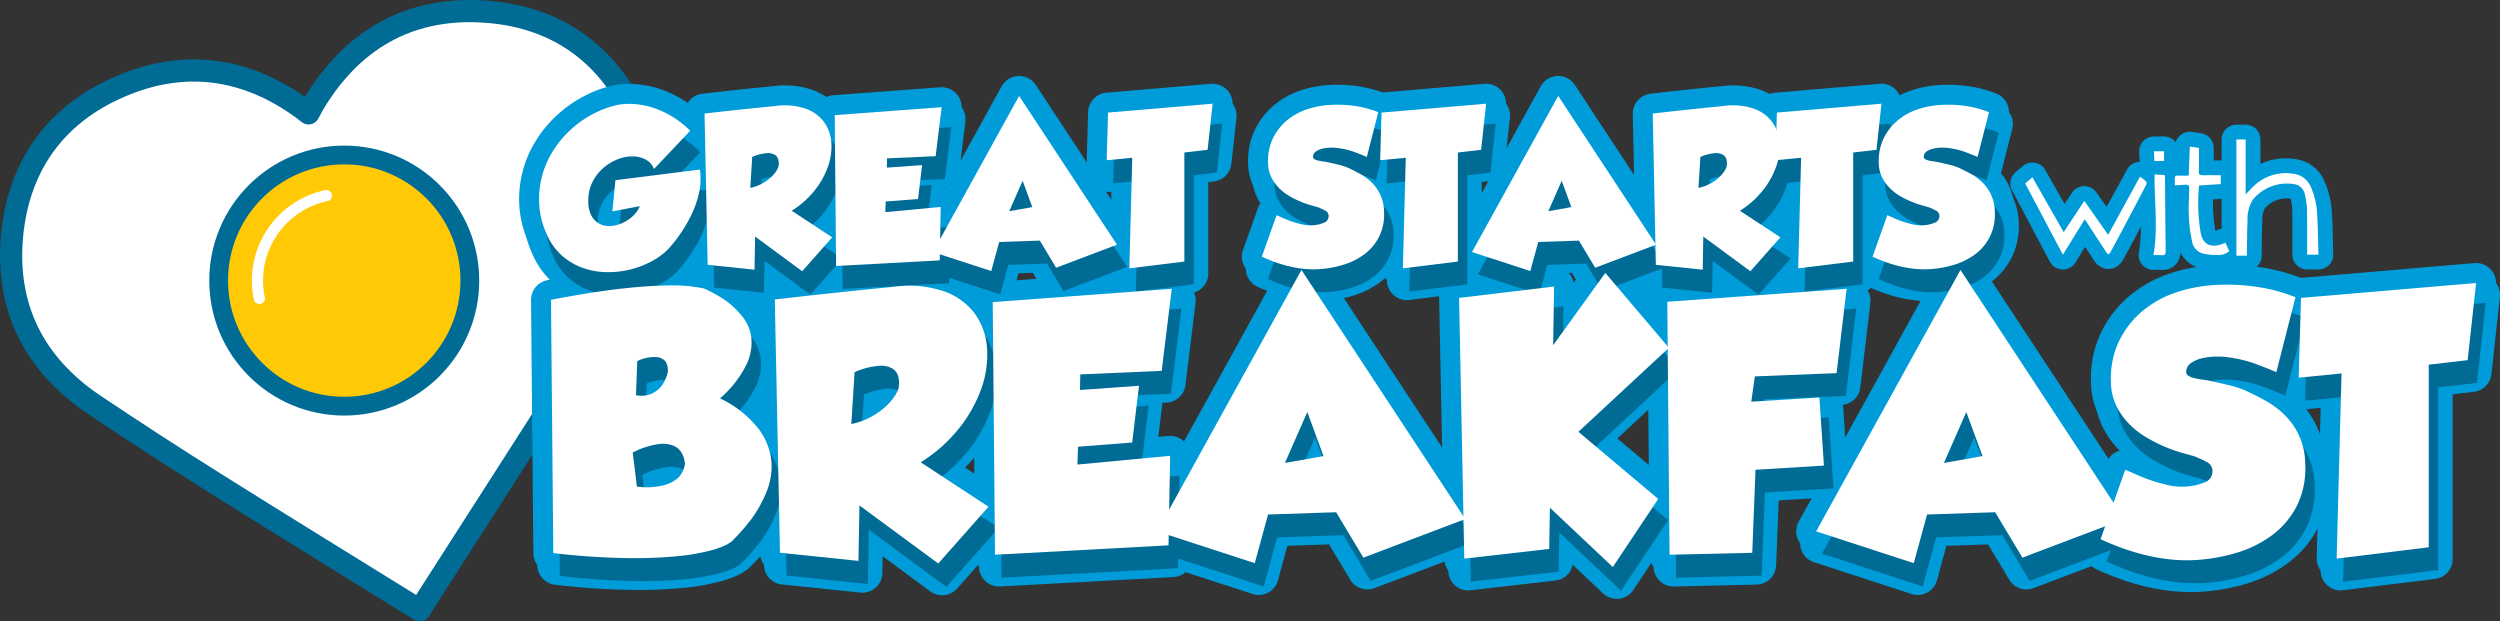
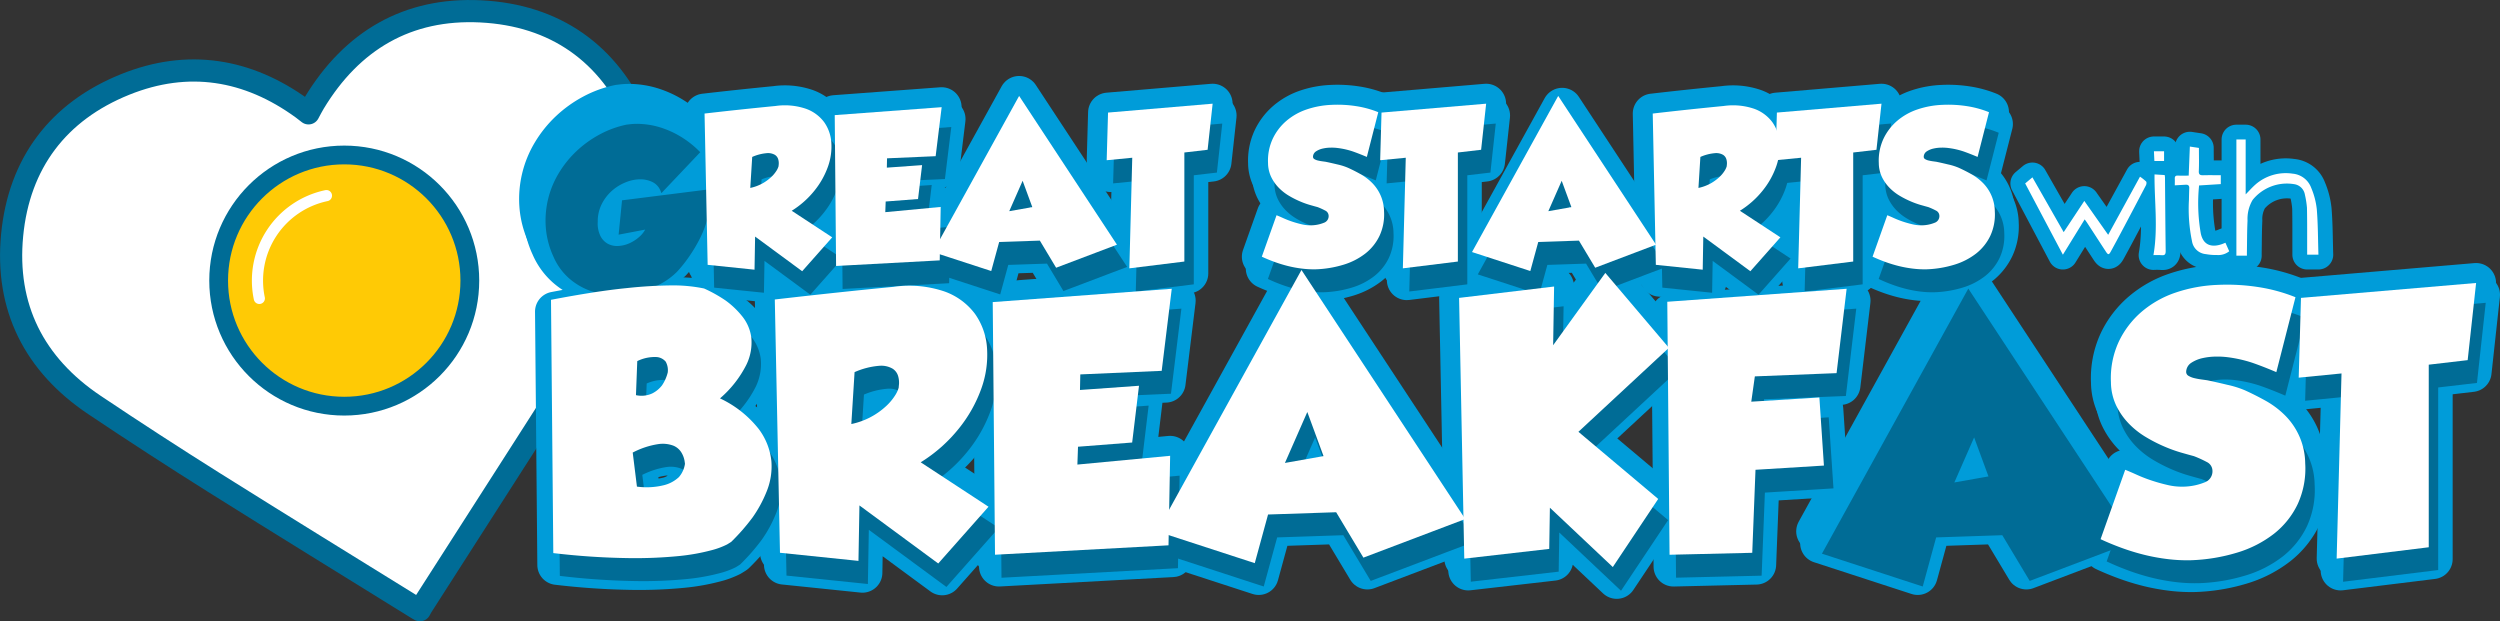
<svg xmlns="http://www.w3.org/2000/svg" width="402.357" height="99.989" viewBox="0 0 402.357 99.989">
  <rect x="0" y="0" width="402.357" height="99.989" fill="#333333" stroke="none" />
  <g id="Group_364" data-name="Group 364" transform="translate(-26.1 -57.548)">
    <g id="Group_349" data-name="Group 349" transform="translate(27.892 59.334)">
      <path id="Path_2152" data-name="Path 2152" d="M93.487,155.654C82.5,148.842,71.478,142.076,60.528,135.2q-9.7-6.093-19.225-12.473c-9.723-6.52-14.367-15.744-13.249-27.345,1.116-11.559,7.39-19.893,18.2-24.246,10.075-4.057,19.708-2.517,28.5,3.883.291.211.57.439,1,.774.32-.585.59-1.128.9-1.645C82.734,64.07,91.7,58.793,103.465,59.378c11.972.6,20.656,6.719,25.426,17.706,4.048,9.324,3.165,18.517-2.3,27.122-10.784,16.981-21.672,33.9-32.515,50.839-.264.415-.153.284-.4.709C93.728,155.532,93.461,155.7,93.487,155.654Z" transform="translate(-27.892 -59.334)" fill="#fff" stroke="#006c96" stroke-linecap="round" stroke-linejoin="round" stroke-width="3.568" />
      <circle id="Ellipse_139" data-name="Ellipse 139" cx="20.213" cy="20.213" r="20.213" transform="translate(33.399 23.157)" stroke-width="3.021" stroke="#006c96" stroke-linecap="round" stroke-linejoin="round" fill="#ffca05" />
      <path id="Path_2153" data-name="Path 2153" d="M57.9,98.13A13.971,13.971,0,0,1,68.7,81.589" transform="translate(-17.956 -51.89)" fill="none" stroke="#fff" stroke-linecap="round" stroke-linejoin="round" stroke-width="1.798" />
    </g>
    <g id="Group_363" data-name="Group 363" transform="translate(112.865 72.986)">
      <g id="Group_355" data-name="Group 355">
        <g id="Group_352" data-name="Group 352" transform="translate(0.636 1.908)">
          <g id="Group_350" data-name="Group 350" transform="translate(1.918 28.012)">
            <path id="Path_2154" data-name="Path 2154" d="M93.48,96.165q7.36-1.409,12.136-1.879a74.638,74.638,0,0,1,7.543-.443,24.953,24.953,0,0,1,4.958.5,22.266,22.266,0,0,1,3.5,1.958,13.627,13.627,0,0,1,2.584,2.453,6.877,6.877,0,0,1,1.513,3.446,8.131,8.131,0,0,1-.782,4.41,17.649,17.649,0,0,1-4.254,5.429,17.227,17.227,0,0,1,6.237,4.932,10.35,10.35,0,0,1,2.035,5.194,10.714,10.714,0,0,1-.782,4.906,20.082,20.082,0,0,1-2.245,4.124A32.886,32.886,0,0,1,122.5,135.1c-.035.035-.27.181-.7.443a12.467,12.467,0,0,1-2.558.939,32.44,32.44,0,0,1-5.088.913,71.7,71.7,0,0,1-8.247.34,116.036,116.036,0,0,1-12.057-.81ZM114.959,122a3.773,3.773,0,0,0-.47-1.226,2.727,2.727,0,0,0-1.278-1.122,4.839,4.839,0,0,0-2.479-.26,13.04,13.04,0,0,0-4.1,1.357l.678,5.481a11.559,11.559,0,0,0,4.463-.262,5.414,5.414,0,0,0,2.3-1.278,4.2,4.2,0,0,0,.966-2.115C115.037,122.543,115.011,122.351,114.959,122Zm-3.027-15.892a2.134,2.134,0,0,0-1.436-.731,6.4,6.4,0,0,0-3.132.653l-.208,5.481a4.117,4.117,0,0,0,2.636-.288,4.536,4.536,0,0,0,1.567-1.3,6.562,6.562,0,0,0,.913-2.062A2.84,2.84,0,0,0,111.932,106.11Z" transform="translate(-93.48 -91.364)" fill="#009cd9" stroke="#009cd9" stroke-linecap="round" stroke-linejoin="round" stroke-width="6.421" />
            <path id="Path_2155" data-name="Path 2155" d="M154.864,129.445l-8.09,9.135-12.684-9.343-.156,8.925L121.3,136.857l-.835-40.765q9.917-1.147,19.1-2.035a17.681,17.681,0,0,1,8.168.73,10.527,10.527,0,0,1,4.959,3.628,10.685,10.685,0,0,1,1.931,5.533,16.007,16.007,0,0,1-.913,6.472,22.011,22.011,0,0,1-3.628,6.446,24.029,24.029,0,0,1-6.132,5.429Zm-21.556-21.661-.523,8.353a11.768,11.768,0,0,0,3.263-1.2,11.9,11.9,0,0,0,2.323-1.671,8.535,8.535,0,0,0,1.435-1.7,4.656,4.656,0,0,0,.6-1.278c0-.033.017-.226.052-.574a3.75,3.75,0,0,0-.131-1.253,2.115,2.115,0,0,0-.886-1.226,3.681,3.681,0,0,0-2.167-.47A12.241,12.241,0,0,0,133.308,107.784Z" transform="translate(-84.453 -91.343)" fill="#009cd9" stroke="#009cd9" stroke-linecap="round" stroke-linejoin="round" stroke-width="6.421" />
            <path id="Path_2156" data-name="Path 2156" d="M146.752,96.393l28.812-2.139-1.619,13.2-13.1.574-.052,2.506,9.5-.679-1.1,9.135-8.717.678-.1,2.872,14.928-1.409-.26,14.406-27.925,1.513Z" transform="translate(-75.661 -91.226)" fill="#009cd9" stroke="#009cd9" stroke-linecap="round" stroke-linejoin="round" stroke-width="6.421" />
            <path id="Path_2157" data-name="Path 2157" d="M189.809,91.985l26.359,40.087-16.39,6.211-4.384-7.308-10.961.366-2.14,7.829-15.71-5.115Zm-2.662,31.056,6.211-1.1-2.609-7.1Z" transform="translate(-69.029 -91.985)" fill="#009cd9" stroke="#009cd9" stroke-linecap="round" stroke-linejoin="round" stroke-width="6.421" />
            <path id="Path_2158" data-name="Path 2158" d="M236.765,104.394,222.2,117.912l12.839,10.805-7.306,10.96-10.126-9.551-.1,6.628-13.676,1.567L203,96.356l15.293-1.827-.156,9.447,8.4-11.639Z" transform="translate(-56.849 -91.867)" fill="#009cd9" stroke="#009cd9" stroke-linecap="round" stroke-linejoin="round" stroke-width="6.421" />
            <path id="Path_2159" data-name="Path 2159" d="M228.105,96.341l28.864-2.087-1.617,13.57-13.153.522-.575,4.072,10.961-.678.731,10.96-11.014.679-.522,13.361-13.31.314Z" transform="translate(-48.45 -91.226)" fill="#009cd9" stroke="#009cd9" stroke-linecap="round" stroke-linejoin="round" stroke-width="6.421" />
            <path id="Path_2160" data-name="Path 2160" d="M269.284,91.985l26.359,40.087-16.389,6.211-4.385-7.308-10.96.366-2.14,7.829-15.711-5.115Zm-2.661,31.056,6.211-1.1-2.61-7.1Z" transform="translate(-42.445 -91.985)" fill="#009cd9" stroke="#009cd9" stroke-linecap="round" stroke-linejoin="round" stroke-width="6.421" />
            <path id="Path_2161" data-name="Path 2161" d="M303.586,110.757q1.617.731,3.315,1.669a14.243,14.243,0,0,1,3.079,2.3,11.071,11.071,0,0,1,3.315,7.776,13.687,13.687,0,0,1-1.2,6.551,13.385,13.385,0,0,1-3.837,4.8,18.124,18.124,0,0,1-5.925,3.028,28.719,28.719,0,0,1-7.412,1.226,25.381,25.381,0,0,1-3.757-.183,31.054,31.054,0,0,1-3.811-.7A35.354,35.354,0,0,1,283.7,136.1q-1.775-.653-3.342-1.384l3.967-11.168q.783.312,1.879.809a24.068,24.068,0,0,0,2.349.913q1.253.418,2.61.731a9.981,9.981,0,0,0,2.661.262,9.58,9.58,0,0,0,3.263-.679,1.89,1.89,0,0,0,1.278-1.931,1.59,1.59,0,0,0-.913-1.357,18.341,18.341,0,0,0-2.062-.939q-.785-.208-2.063-.574a23,23,0,0,1-2.74-.993,24.637,24.637,0,0,1-2.949-1.513,13.364,13.364,0,0,1-2.713-2.139,11.1,11.1,0,0,1-2.036-2.9,8.936,8.936,0,0,1-.861-3.785,13.949,13.949,0,0,1,1.252-6.5,14.574,14.574,0,0,1,3.706-4.855,16.625,16.625,0,0,1,5.481-3.08,23.821,23.821,0,0,1,6.682-1.226,32.7,32.7,0,0,1,6.524.34,26.788,26.788,0,0,1,6.055,1.643l-3.08,12.057q-2.088-.887-3.81-1.487a20.9,20.9,0,0,0-4.019-.914,12.626,12.626,0,0,0-1.827-.1,10.1,10.1,0,0,0-2.166.235,5.417,5.417,0,0,0-1.852.757,1.786,1.786,0,0,0-.835,1.461.729.729,0,0,0,.391.654,3.317,3.317,0,0,0,.94.364q.548.13,1.122.21c.383.052.7.1.939.131q1.513.312,3.236.73A15.552,15.552,0,0,1,303.586,110.757Z" transform="translate(-30.972 -91.393)" fill="#009cd9" stroke="#009cd9" stroke-linecap="round" stroke-linejoin="round" stroke-width="6.421" />
            <path id="Path_2162" data-name="Path 2162" d="M331.45,105.972l-6.264.731V136.09l-14.823,1.827.783-29.8-6.889.679.364-12.84,28.186-2.4Z" transform="translate(-22.978 -91.462)" fill="#009cd9" stroke="#009cd9" stroke-linecap="round" stroke-linejoin="round" stroke-width="6.421" />
          </g>
          <g id="Group_351" data-name="Group 351">
            <path id="Path_2163" data-name="Path 2163" d="M110.534,82.426a2.9,2.9,0,0,0-1.387-1.543,4.638,4.638,0,0,0-2.135-.484,6.45,6.45,0,0,0-2.4.5,7.826,7.826,0,0,0-2.277,1.4,7.382,7.382,0,0,0-1.7,2.213,6.4,6.4,0,0,0-.67,2.961,4.792,4.792,0,0,0,.483,2.447,3.15,3.15,0,0,0,1.309,1.325,3.441,3.441,0,0,0,1.762.359,5.211,5.211,0,0,0,1.9-.467,6.4,6.4,0,0,0,1.7-1.122,4.506,4.506,0,0,0,1.138-1.607l-4.426.842.5-5.019,13.592-1.715a10.4,10.4,0,0,1-.171,3.881,16.1,16.1,0,0,1-1.248,3.508,23.507,23.507,0,0,1-1.668,2.852,21.724,21.724,0,0,1-1.449,1.918q-.577.655-.639.717a11.142,11.142,0,0,1-2.728,1.964,14.671,14.671,0,0,1-3.444,1.278,14.9,14.9,0,0,1-3.8.39,11.809,11.809,0,0,1-3.742-.686,10.357,10.357,0,0,1-3.29-1.948,9.619,9.619,0,0,1-2.447-3.4,13.481,13.481,0,0,1-1.216-4.661,14.5,14.5,0,0,1,2.074-8.589,16.482,16.482,0,0,1,2.805-3.476,17.185,17.185,0,0,1,3.664-2.634,15.7,15.7,0,0,1,4.27-1.559c.041,0,.266-.025.67-.079a10.637,10.637,0,0,1,1.762-.015,12.524,12.524,0,0,1,2.588.452,14.494,14.494,0,0,1,3.117,1.309,15.273,15.273,0,0,1,3.336,2.541Z" transform="translate(-92.043 -70.673)" fill="#009cd9" stroke="#009cd9" stroke-linecap="round" stroke-linejoin="round" stroke-width="6.421" />
            <path id="Path_2164" data-name="Path 2164" d="M132.541,93.369l-4.832,5.455-7.576-5.581-.093,5.331-7.545-.779L112,73.447q5.921-.685,11.41-1.216a10.563,10.563,0,0,1,4.879.438,6.279,6.279,0,0,1,2.961,2.166,6.384,6.384,0,0,1,1.154,3.3A9.577,9.577,0,0,1,131.855,82a13.135,13.135,0,0,1-2.167,3.85,14.362,14.362,0,0,1-3.663,3.243ZM119.665,80.43l-.311,4.988A7,7,0,0,0,121.3,84.7a7.188,7.188,0,0,0,1.388-1,5.07,5.07,0,0,0,.857-1.013,2.8,2.8,0,0,0,.359-.763c0-.02.009-.135.031-.343a2.27,2.27,0,0,0-.077-.749,1.262,1.262,0,0,0-.531-.733,2.191,2.191,0,0,0-1.293-.28A7.332,7.332,0,0,0,119.665,80.43Z" transform="translate(-85.369 -70.611)" fill="#009cd9" stroke="#009cd9" stroke-linecap="round" stroke-linejoin="round" stroke-width="6.421" />
            <path id="Path_2165" data-name="Path 2165" d="M127.7,73.626,144.9,72.349l-.966,7.887-7.825.343-.031,1.5,5.673-.4-.654,5.455-5.207.406-.061,1.713,8.916-.841-.156,8.6-16.678.9Z" transform="translate(-80.117 -70.541)" fill="#009cd9" stroke="#009cd9" stroke-linecap="round" stroke-linejoin="round" stroke-width="6.421" />
            <path id="Path_2166" data-name="Path 2166" d="M153.413,70.994l15.743,23.942-9.788,3.71-2.62-4.364L150.2,94.5l-1.277,4.677-9.384-3.056Zm-1.591,18.549,3.71-.655-1.559-4.24Z" transform="translate(-76.156 -70.994)" fill="#009cd9" stroke="#009cd9" stroke-linecap="round" stroke-linejoin="round" stroke-width="6.421" />
            <path id="Path_2167" data-name="Path 2167" d="M176.737,79.348,173,79.784V97.337l-8.854,1.09.468-17.8-4.116.406.218-7.669,16.836-1.435Z" transform="translate(-69.147 -70.682)" fill="#009cd9" stroke="#009cd9" stroke-linecap="round" stroke-linejoin="round" stroke-width="6.421" />
            <path id="Path_2168" data-name="Path 2168" d="M193.08,82.206q.965.436,1.979,1a8.529,8.529,0,0,1,1.84,1.372,6.623,6.623,0,0,1,1.979,4.645,8.159,8.159,0,0,1-.717,3.913A8.015,8.015,0,0,1,195.871,96a10.829,10.829,0,0,1-3.539,1.808,17.186,17.186,0,0,1-4.426.733,14.958,14.958,0,0,1-2.245-.109,18.681,18.681,0,0,1-2.277-.42,21.117,21.117,0,0,1-2.182-.67q-1.061-.39-2-.826l2.369-6.672q.468.188,1.122.483a14.058,14.058,0,0,0,1.4.546q.747.25,1.559.436a5.925,5.925,0,0,0,1.589.156,5.682,5.682,0,0,0,1.948-.406,1.129,1.129,0,0,0,.765-1.153.95.95,0,0,0-.546-.81,10.651,10.651,0,0,0-1.232-.562c-.312-.083-.722-.2-1.232-.343a13.665,13.665,0,0,1-1.636-.593,14.9,14.9,0,0,1-1.762-.9,7.987,7.987,0,0,1-1.621-1.278,6.632,6.632,0,0,1-1.216-1.731,5.331,5.331,0,0,1-.514-2.259,8.331,8.331,0,0,1,.747-3.882,8.7,8.7,0,0,1,2.214-2.9,9.9,9.9,0,0,1,3.273-1.839,14.238,14.238,0,0,1,3.99-.733,19.6,19.6,0,0,1,3.9.2,16,16,0,0,1,3.616.982l-1.839,7.2q-1.247-.528-2.277-.887a12.406,12.406,0,0,0-2.4-.546,7.562,7.562,0,0,0-1.092-.063,6.007,6.007,0,0,0-1.293.14,3.238,3.238,0,0,0-1.108.452,1.073,1.073,0,0,0-.5.873.435.435,0,0,0,.234.39,2,2,0,0,0,.562.219c.219.052.442.093.67.124s.416.057.562.079q.9.186,1.932.436A9.323,9.323,0,0,1,193.08,82.206Z" transform="translate(-62.888 -70.64)" fill="#009cd9" stroke="#009cd9" stroke-linecap="round" stroke-linejoin="round" stroke-width="6.421" />
            <path id="Path_2169" data-name="Path 2169" d="M209.723,79.348l-3.741.436V97.337l-8.854,1.09.467-17.8-4.114.406.217-7.669,16.836-1.435Z" transform="translate(-58.113 -70.682)" fill="#009cd9" stroke="#009cd9" stroke-linecap="round" stroke-linejoin="round" stroke-width="6.421" />
            <path id="Path_2170" data-name="Path 2170" d="M218.427,70.994,234.17,94.936l-9.788,3.71-2.618-4.364-6.547.218-1.278,4.677-9.384-3.056Zm-1.591,18.549,3.71-.655-1.559-4.24Z" transform="translate(-54.41 -70.994)" fill="#009cd9" stroke="#009cd9" stroke-linecap="round" stroke-linejoin="round" stroke-width="6.421" />
            <path id="Path_2171" data-name="Path 2171" d="M246.894,93.369l-4.832,5.455-7.576-5.581-.093,5.331-7.544-.779-.5-24.349q5.923-.685,11.41-1.216a10.561,10.561,0,0,1,4.879.438,6.283,6.283,0,0,1,2.963,2.166,6.394,6.394,0,0,1,1.153,3.3A9.554,9.554,0,0,1,246.208,82a13.13,13.13,0,0,1-2.166,3.85,14.384,14.384,0,0,1-3.663,3.243ZM234.019,80.43l-.312,4.988a7.007,7.007,0,0,0,1.95-.717,7.136,7.136,0,0,0,1.387-1,5.07,5.07,0,0,0,.857-1.013,2.764,2.764,0,0,0,.359-.763c0-.02.011-.135.031-.343a2.234,2.234,0,0,0-.077-.749,1.265,1.265,0,0,0-.53-.733,2.193,2.193,0,0,0-1.293-.28A7.316,7.316,0,0,0,234.019,80.43Z" transform="translate(-47.119 -70.611)" fill="#009cd9" stroke="#009cd9" stroke-linecap="round" stroke-linejoin="round" stroke-width="6.421" />
            <path id="Path_2172" data-name="Path 2172" d="M257.4,79.348l-3.742.436V97.337l-8.853,1.09.467-17.8-4.116.406.219-7.669,16.835-1.435Z" transform="translate(-42.165 -70.682)" fill="#009cd9" stroke="#009cd9" stroke-linecap="round" stroke-linejoin="round" stroke-width="6.421" />
            <path id="Path_2173" data-name="Path 2173" d="M266.74,82.206q.965.436,1.979,1a8.521,8.521,0,0,1,1.839,1.372,6.608,6.608,0,0,1,1.979,4.645,8.16,8.16,0,0,1-.717,3.913A7.987,7.987,0,0,1,269.529,96a10.8,10.8,0,0,1-3.539,1.808,17.167,17.167,0,0,1-4.425.733,14.976,14.976,0,0,1-2.246-.109,18.71,18.71,0,0,1-2.275-.42,21.14,21.14,0,0,1-2.183-.67q-1.059-.39-2-.826l2.37-6.672q.468.188,1.122.483a14.162,14.162,0,0,0,1.4.546q.749.25,1.559.436a5.939,5.939,0,0,0,1.591.156,5.682,5.682,0,0,0,1.948-.406,1.128,1.128,0,0,0,.763-1.153.945.945,0,0,0-.546-.81,10.62,10.62,0,0,0-1.23-.562q-.468-.124-1.232-.343a13.669,13.669,0,0,1-1.636-.593,14.812,14.812,0,0,1-1.763-.9,8.024,8.024,0,0,1-1.621-1.278,6.7,6.7,0,0,1-1.216-1.731,5.351,5.351,0,0,1-.514-2.259,8.347,8.347,0,0,1,.749-3.882,8.7,8.7,0,0,1,2.213-2.9,9.916,9.916,0,0,1,3.273-1.839,14.247,14.247,0,0,1,3.991-.733,19.6,19.6,0,0,1,3.9.2,16.014,16.014,0,0,1,3.616.982l-1.84,7.2q-1.245-.528-2.275-.887a12.42,12.42,0,0,0-2.4-.546,7.55,7.55,0,0,0-1.092-.063,6.025,6.025,0,0,0-1.293.14,3.231,3.231,0,0,0-1.106.452,1.066,1.066,0,0,0-.5.873.433.433,0,0,0,.234.39,1.982,1.982,0,0,0,.562.219,6.745,6.745,0,0,0,.67.124c.228.031.415.057.56.079q.9.186,1.934.436A9.356,9.356,0,0,1,266.74,82.206Z" transform="translate(-38.25 -70.64)" fill="#009cd9" stroke="#009cd9" stroke-linecap="round" stroke-linejoin="round" stroke-width="6.421" />
          </g>
        </g>
        <g id="Group_353" data-name="Group 353" transform="translate(1.918 28.013)">
-           <path id="Path_2174" data-name="Path 2174" d="M93,94.736q7.36-1.409,12.136-1.879a74.2,74.2,0,0,1,7.541-.443,24.867,24.867,0,0,1,4.959.5,22.388,22.388,0,0,1,3.5,1.958,13.667,13.667,0,0,1,2.584,2.453,6.883,6.883,0,0,1,1.513,3.446,8.15,8.15,0,0,1-.783,4.41A17.6,17.6,0,0,1,120.2,110.6a17.254,17.254,0,0,1,6.237,4.934,10.363,10.363,0,0,1,2.035,5.192,10.718,10.718,0,0,1-.783,4.907,20.117,20.117,0,0,1-2.243,4.124,33.24,33.24,0,0,1-3.419,3.915c-.036.035-.271.182-.7.443a12.5,12.5,0,0,1-2.558.939,32.6,32.6,0,0,1-5.088.913,72.061,72.061,0,0,1-8.247.339A115.592,115.592,0,0,1,93.37,135.5Zm21.479,25.837a3.8,3.8,0,0,0-.47-1.226,2.734,2.734,0,0,0-1.278-1.122,4.837,4.837,0,0,0-2.479-.262,13.066,13.066,0,0,0-4.1,1.359l.679,5.479a11.566,11.566,0,0,0,4.463-.26,5.429,5.429,0,0,0,2.3-1.28,4.189,4.189,0,0,0,.966-2.114C114.561,121.114,114.535,120.922,114.483,120.573Zm-3.028-15.894a2.127,2.127,0,0,0-1.435-.73,6.384,6.384,0,0,0-3.132.653l-.21,5.479a4.114,4.114,0,0,0,2.637-.287,4.558,4.558,0,0,0,1.565-1.3,6.5,6.5,0,0,0,.913-2.063A2.836,2.836,0,0,0,111.455,104.68Z" transform="translate(-93.004 -89.935)" fill="#009cd9" stroke="#009cd9" stroke-linecap="round" stroke-linejoin="round" stroke-width="6.421" />
          <path id="Path_2175" data-name="Path 2175" d="M154.388,128.017l-8.091,9.135-12.683-9.343-.156,8.925-12.632-1.305-.834-40.765q9.915-1.147,19.1-2.036a17.681,17.681,0,0,1,8.168.731,10.524,10.524,0,0,1,4.959,3.628,10.692,10.692,0,0,1,1.931,5.531,16.012,16.012,0,0,1-.914,6.474,22.054,22.054,0,0,1-3.627,6.446,24.083,24.083,0,0,1-6.133,5.429Zm-21.557-21.661-.522,8.353a11.729,11.729,0,0,0,5.585-2.872,8.583,8.583,0,0,0,1.436-1.7,4.645,4.645,0,0,0,.6-1.278c0-.035.017-.226.053-.575a3.781,3.781,0,0,0-.131-1.252,2.117,2.117,0,0,0-.887-1.226,3.674,3.674,0,0,0-2.166-.47A12.213,12.213,0,0,0,132.831,106.355Z" transform="translate(-83.977 -89.914)" fill="#009cd9" stroke="#009cd9" stroke-linecap="round" stroke-linejoin="round" stroke-width="6.421" />
          <path id="Path_2176" data-name="Path 2176" d="M146.275,94.965l28.813-2.141-1.619,13.206-13.1.574-.052,2.506,9.5-.679-1.1,9.135-8.717.678-.1,2.872,14.928-1.411-.262,14.407-27.924,1.513Z" transform="translate(-75.186 -89.797)" fill="#009cd9" stroke="#009cd9" stroke-linecap="round" stroke-linejoin="round" stroke-width="6.421" />
          <path id="Path_2177" data-name="Path 2177" d="M189.332,90.556l26.359,40.085L199.3,136.853l-4.385-7.308-10.96.366-2.14,7.829-15.711-5.115Zm-2.662,31.056,6.212-1.1-2.61-7.1Z" transform="translate(-68.553 -90.556)" fill="#009cd9" stroke="#009cd9" stroke-linecap="round" stroke-linejoin="round" stroke-width="6.421" />
          <path id="Path_2178" data-name="Path 2178" d="M236.288,102.965l-14.562,13.518,12.84,10.805-7.306,10.96L217.134,128.7l-.105,6.63-13.674,1.565-.835-41.964L217.812,93.1l-.156,9.448,8.4-11.639Z" transform="translate(-56.373 -90.438)" fill="#009cd9" stroke="#009cd9" stroke-linecap="round" stroke-linejoin="round" stroke-width="6.421" />
-           <path id="Path_2179" data-name="Path 2179" d="M227.629,94.912l28.864-2.088L254.875,106.4l-13.154.522-.574,4.072,10.961-.679.73,10.961-11.012.678-.523,13.362-13.309.314Z" transform="translate(-47.974 -89.797)" fill="#009cd9" stroke="#009cd9" stroke-linecap="round" stroke-linejoin="round" stroke-width="6.421" />
          <path id="Path_2180" data-name="Path 2180" d="M268.808,90.556l26.359,40.085-16.389,6.212-4.385-7.308-10.961.366-2.139,7.829-15.711-5.115Zm-2.662,31.056,6.212-1.1-2.61-7.1Z" transform="translate(-41.969 -90.556)" fill="#009cd9" stroke="#009cd9" stroke-linecap="round" stroke-linejoin="round" stroke-width="6.421" />
          <path id="Path_2181" data-name="Path 2181" d="M303.11,109.328q1.617.731,3.314,1.669a14.248,14.248,0,0,1,3.08,2.3,11.079,11.079,0,0,1,3.315,7.777,13.671,13.671,0,0,1-1.2,6.551,13.389,13.389,0,0,1-3.835,4.8,18.15,18.15,0,0,1-5.925,3.028,28.739,28.739,0,0,1-7.412,1.226,25.4,25.4,0,0,1-3.758-.183,31.289,31.289,0,0,1-3.81-.7,35.616,35.616,0,0,1-3.654-1.122q-1.776-.653-3.34-1.384l3.966-11.17q.783.314,1.879.81a24.343,24.343,0,0,0,2.349.913q1.253.418,2.61.731a10.05,10.05,0,0,0,2.662.26,9.543,9.543,0,0,0,3.261-.678,1.889,1.889,0,0,0,1.278-1.931,1.589,1.589,0,0,0-.913-1.357,17.886,17.886,0,0,0-2.062-.939q-.783-.208-2.062-.574a23.233,23.233,0,0,1-2.74-.993,24.729,24.729,0,0,1-2.949-1.513,13.332,13.332,0,0,1-2.714-2.141,11.09,11.09,0,0,1-2.036-2.9,8.968,8.968,0,0,1-.861-3.783,13.974,13.974,0,0,1,1.253-6.5,14.569,14.569,0,0,1,3.706-4.854,16.575,16.575,0,0,1,5.481-3.08,23.811,23.811,0,0,1,6.68-1.226,32.793,32.793,0,0,1,6.524.339,26.8,26.8,0,0,1,6.056,1.644l-3.08,12.057q-2.088-.887-3.81-1.488a21,21,0,0,0-4.02-.913,12.634,12.634,0,0,0-1.827-.1,10.09,10.09,0,0,0-2.166.235,5.4,5.4,0,0,0-1.854.757,1.79,1.79,0,0,0-.835,1.461.726.726,0,0,0,.392.653,3.3,3.3,0,0,0,.939.366q.548.13,1.122.208t.939.131q1.513.314,3.236.731A15.612,15.612,0,0,1,303.11,109.328Z" transform="translate(-30.496 -89.964)" fill="#009cd9" stroke="#009cd9" stroke-linecap="round" stroke-linejoin="round" stroke-width="6.421" />
          <path id="Path_2182" data-name="Path 2182" d="M330.974,104.543l-6.264.731v29.385l-14.823,1.827.783-29.8-6.89.678.366-12.839,28.186-2.4Z" transform="translate(-22.503 -90.033)" fill="#009cd9" stroke="#009cd9" stroke-linecap="round" stroke-linejoin="round" stroke-width="6.421" />
        </g>
        <g id="Group_354" data-name="Group 354">
          <path id="Path_2183" data-name="Path 2183" d="M110.058,81a2.9,2.9,0,0,0-1.388-1.544,4.65,4.65,0,0,0-2.135-.483,6.461,6.461,0,0,0-2.4.5,7.845,7.845,0,0,0-2.275,1.4,7.383,7.383,0,0,0-1.7,2.214,6.4,6.4,0,0,0-.671,2.961,4.809,4.809,0,0,0,.484,2.447,3.149,3.149,0,0,0,1.309,1.325,3.441,3.441,0,0,0,1.762.359,5.253,5.253,0,0,0,1.9-.468,6.335,6.335,0,0,0,1.7-1.122,4.506,4.506,0,0,0,1.138-1.605l-4.428.842.5-5.019,13.593-1.715a10.371,10.371,0,0,1-.172,3.881,16.059,16.059,0,0,1-1.246,3.507,23.429,23.429,0,0,1-1.668,2.853,21.725,21.725,0,0,1-1.449,1.918c-.386.436-.6.675-.639.717a11.143,11.143,0,0,1-2.728,1.964A14.847,14.847,0,0,1,102.3,97.6a11.838,11.838,0,0,1-3.741-.686,10.367,10.367,0,0,1-3.29-1.948,9.58,9.58,0,0,1-2.447-3.4A13.438,13.438,0,0,1,91.6,86.9a14.485,14.485,0,0,1,2.074-8.59,16.467,16.467,0,0,1,2.805-3.475,17.211,17.211,0,0,1,3.663-2.634,15.7,15.7,0,0,1,4.272-1.559c.041,0,.264-.027.67-.079a10.344,10.344,0,0,1,1.762-.015,12.62,12.62,0,0,1,2.588.451,14.631,14.631,0,0,1,3.117,1.309,15.357,15.357,0,0,1,3.336,2.541Z" transform="translate(-91.566 -69.243)" fill="#009cd9" stroke="#009cd9" stroke-linecap="round" stroke-linejoin="round" stroke-width="6.421" />
          <path id="Path_2184" data-name="Path 2184" d="M132.064,91.939l-4.832,5.455-7.576-5.579-.093,5.331-7.544-.781-.5-24.348q5.923-.685,11.41-1.216a10.562,10.562,0,0,1,4.879.436,6.279,6.279,0,0,1,2.963,2.167,6.382,6.382,0,0,1,1.153,3.3,9.554,9.554,0,0,1-.546,3.866,13.148,13.148,0,0,1-2.166,3.85,14.387,14.387,0,0,1-3.663,3.243ZM119.189,79l-.312,4.988a7.023,7.023,0,0,0,1.948-.717,7.105,7.105,0,0,0,1.388-1,5.125,5.125,0,0,0,.858-1.013,2.791,2.791,0,0,0,.358-.763c0-.021.011-.135.032-.343a2.239,2.239,0,0,0-.079-.749,1.265,1.265,0,0,0-.53-.733,2.2,2.2,0,0,0-1.294-.28A7.292,7.292,0,0,0,119.189,79Z" transform="translate(-84.892 -69.18)" fill="#009cd9" stroke="#009cd9" stroke-linecap="round" stroke-linejoin="round" stroke-width="6.421" />
          <path id="Path_2185" data-name="Path 2185" d="M127.219,72.2l17.21-1.278-.967,7.888-7.824.343-.032,1.5,5.674-.406-.654,5.457-5.207.4-.063,1.715,8.917-.841-.156,8.6-16.68.9Z" transform="translate(-79.641 -69.111)" fill="#009cd9" stroke="#009cd9" stroke-linecap="round" stroke-linejoin="round" stroke-width="6.421" />
          <path id="Path_2186" data-name="Path 2186" d="M152.936,69.564l15.744,23.943-9.79,3.71-2.618-4.365-6.547.219-1.278,4.676-9.384-3.055Zm-1.589,18.551,3.71-.655L153.5,83.22Z" transform="translate(-75.68 -69.564)" fill="#009cd9" stroke="#009cd9" stroke-linecap="round" stroke-linejoin="round" stroke-width="6.421" />
          <path id="Path_2187" data-name="Path 2187" d="M176.261,77.919l-3.742.436V95.906L163.666,97l.467-17.8-4.116.4.219-7.669L177.071,70.5Z" transform="translate(-68.67 -69.251)" fill="#009cd9" stroke="#009cd9" stroke-linecap="round" stroke-linejoin="round" stroke-width="6.421" />
          <path id="Path_2188" data-name="Path 2188" d="M192.6,80.777q.967.436,1.98,1a8.478,8.478,0,0,1,1.839,1.372,6.616,6.616,0,0,1,1.98,4.645,8.175,8.175,0,0,1-.718,3.913,7.986,7.986,0,0,1-2.291,2.868,10.822,10.822,0,0,1-3.538,1.808,17.187,17.187,0,0,1-4.428.733A15.145,15.145,0,0,1,185.184,97a18.708,18.708,0,0,1-2.275-.42,21.683,21.683,0,0,1-2.182-.67q-1.061-.39-2-.827l2.37-6.671q.468.186,1.122.483a14.845,14.845,0,0,0,1.4.546q.749.25,1.559.436a5.988,5.988,0,0,0,1.591.156,5.681,5.681,0,0,0,1.948-.406,1.127,1.127,0,0,0,.763-1.153.952.952,0,0,0-.546-.811,10.862,10.862,0,0,0-1.23-.56q-.468-.124-1.232-.343a13.767,13.767,0,0,1-1.637-.593,14.915,14.915,0,0,1-1.762-.9,7.892,7.892,0,0,1-1.62-1.277,6.6,6.6,0,0,1-1.216-1.731A5.332,5.332,0,0,1,179.728,80a8.342,8.342,0,0,1,.749-3.881,8.68,8.68,0,0,1,2.213-2.9,9.916,9.916,0,0,1,3.273-1.839,14.248,14.248,0,0,1,3.991-.733,19.5,19.5,0,0,1,3.9.2,15.944,15.944,0,0,1,3.616.982l-1.84,7.2q-1.247-.528-2.275-.889a12.423,12.423,0,0,0-2.4-.544,7.529,7.529,0,0,0-1.09-.063,6.029,6.029,0,0,0-1.294.14,3.2,3.2,0,0,0-1.106.452,1.066,1.066,0,0,0-.5.873.433.433,0,0,0,.234.39,1.944,1.944,0,0,0,.562.218,6.684,6.684,0,0,0,.67.125l.561.077q.9.188,1.934.436A9.312,9.312,0,0,1,192.6,80.777Z" transform="translate(-62.412 -69.21)" fill="#009cd9" stroke="#009cd9" stroke-linecap="round" stroke-linejoin="round" stroke-width="6.421" />
          <path id="Path_2189" data-name="Path 2189" d="M209.247,77.919l-3.742.436V95.906L196.652,97l.467-17.8L193,79.6l.219-7.669L210.057,70.5Z" transform="translate(-57.637 -69.251)" fill="#009cd9" stroke="#009cd9" stroke-linecap="round" stroke-linejoin="round" stroke-width="6.421" />
-           <path id="Path_2190" data-name="Path 2190" d="M217.95,69.564l15.744,23.943-9.79,3.71-2.618-4.365-6.547.219-1.278,4.676-9.384-3.055Zm-1.589,18.551,3.71-.655-1.559-4.24Z" transform="translate(-53.933 -69.564)" fill="#009cd9" stroke="#009cd9" stroke-linecap="round" stroke-linejoin="round" stroke-width="6.421" />
          <path id="Path_2191" data-name="Path 2191" d="M246.419,91.939l-4.832,5.455-7.576-5.579-.093,5.331-7.545-.781-.5-24.348q5.923-.685,11.411-1.216a10.566,10.566,0,0,1,4.879.436,6.281,6.281,0,0,1,2.961,2.167,6.384,6.384,0,0,1,1.154,3.3,9.577,9.577,0,0,1-.546,3.866,13.152,13.152,0,0,1-2.167,3.85,14.386,14.386,0,0,1-3.663,3.243ZM233.542,79l-.311,4.988a7.04,7.04,0,0,0,1.948-.717,7.187,7.187,0,0,0,1.388-1,5.07,5.07,0,0,0,.857-1.013,2.8,2.8,0,0,0,.359-.763c0-.021.009-.135.031-.343a2.238,2.238,0,0,0-.079-.749,1.254,1.254,0,0,0-.53-.733,2.191,2.191,0,0,0-1.293-.28A7.3,7.3,0,0,0,233.542,79Z" transform="translate(-46.643 -69.18)" fill="#009cd9" stroke="#009cd9" stroke-linecap="round" stroke-linejoin="round" stroke-width="6.421" />
          <path id="Path_2192" data-name="Path 2192" d="M256.927,77.919l-3.742.436V95.906L244.332,97l.468-17.8-4.116.4.218-7.669L257.737,70.5Z" transform="translate(-41.689 -69.251)" fill="#009cd9" stroke="#009cd9" stroke-linecap="round" stroke-linejoin="round" stroke-width="6.421" />
          <path id="Path_2193" data-name="Path 2193" d="M266.262,80.777q.967.436,1.98,1a8.51,8.51,0,0,1,1.839,1.372,6.608,6.608,0,0,1,1.979,4.645,8.159,8.159,0,0,1-.717,3.913,8,8,0,0,1-2.291,2.868,10.829,10.829,0,0,1-3.539,1.808,17.187,17.187,0,0,1-4.426.733A15.145,15.145,0,0,1,258.843,97a18.658,18.658,0,0,1-2.275-.42,21.808,21.808,0,0,1-2.183-.67q-1.059-.39-2-.827l2.369-6.671q.468.186,1.122.483a14.87,14.87,0,0,0,1.4.546q.749.25,1.559.436a5.983,5.983,0,0,0,1.589.156,5.682,5.682,0,0,0,1.948-.406,1.129,1.129,0,0,0,.765-1.153.952.952,0,0,0-.546-.811,10.894,10.894,0,0,0-1.232-.56c-.312-.083-.722-.2-1.232-.343a13.835,13.835,0,0,1-1.636-.593,14.923,14.923,0,0,1-1.762-.9,7.935,7.935,0,0,1-1.621-1.277,6.632,6.632,0,0,1-1.216-1.731A5.352,5.352,0,0,1,253.387,80a8.325,8.325,0,0,1,.747-3.881,8.7,8.7,0,0,1,2.214-2.9,9.916,9.916,0,0,1,3.273-1.839,14.239,14.239,0,0,1,3.99-.733,19.508,19.508,0,0,1,3.9.2,15.933,15.933,0,0,1,3.615.982l-1.839,7.2q-1.247-.528-2.275-.889a12.423,12.423,0,0,0-2.4-.544,7.549,7.549,0,0,0-1.092-.063,6.017,6.017,0,0,0-1.293.14,3.212,3.212,0,0,0-1.108.452,1.068,1.068,0,0,0-.5.873.433.433,0,0,0,.234.39,1.934,1.934,0,0,0,.56.218,6.784,6.784,0,0,0,.671.125l.561.077q.9.188,1.932.436A9.325,9.325,0,0,1,266.262,80.777Z" transform="translate(-37.774 -69.21)" fill="#009cd9" stroke="#009cd9" stroke-linecap="round" stroke-linejoin="round" stroke-width="6.421" />
        </g>
      </g>
      <g id="Group_356" data-name="Group 356" transform="translate(239.171 7.011)">
        <path id="Path_2194" data-name="Path 2194" d="M297.956,93.517h-1.692v-18.7h1.493v8.837c.551-.558,1.028-1.1,1.565-1.577a7.4,7.4,0,0,1,5.984-1.759,3.509,3.509,0,0,1,3,2.283,12.131,12.131,0,0,1,.9,3.458c.195,2.411.186,4.839.262,7.3h-1.814v-.822c-.005-2.245.015-4.491-.032-6.735a14.532,14.532,0,0,0-.331-2.094,2.043,2.043,0,0,0-1.735-1.7,7.09,7.09,0,0,0-6.676,2.536,5.984,5.984,0,0,0-.823,3.335c-.079,1.673-.071,3.351-.1,5.026C297.953,93.1,297.956,93.294,297.956,93.517Z" transform="translate(-262.269 -74.818)" fill="#009cd9" stroke="#009cd9" stroke-linecap="round" stroke-linejoin="round" stroke-width="4.76" />
        <path id="Path_2195" data-name="Path 2195" d="M284.148,88.661c1.736-3.171,3.407-6.223,5.123-9.359a7.668,7.668,0,0,1,.986.783c.1.1.061.428-.025.6q-2.076,3.975-4.185,7.936-.735,1.381-1.488,2.753c-.287.523-.426.528-.761.017-1.014-1.548-2.018-3.1-3.029-4.653-.117-.181-.25-.351-.4-.564l-3.508,5.689c-2.072-3.918-4.061-7.675-6.069-11.473l1.166-.98,5.031,8.821,3.32-5.024Z" transform="translate(-270.79 -73.318)" fill="#009cd9" stroke="#009cd9" stroke-linecap="round" stroke-linejoin="round" stroke-width="4.76" />
        <path id="Path_2196" data-name="Path 2196" d="M292.719,75.892c0,1.269.04,2.49-.017,3.707-.029.591.2.7.7.69.925-.023,1.852-.007,2.838-.007v1.432l-3.494.218a28.364,28.364,0,0,0,.264,7.669c.418,2.092,1.9,2.285,3.359,1.794.183-.061.359-.14.617-.242l.61,1.371a2.791,2.791,0,0,1-1.938.606,9.262,9.262,0,0,1-1.818-.145,2.469,2.469,0,0,1-2.235-2.082,25.672,25.672,0,0,1-.492-6.635c.017-.631.023-1.262.052-1.892.02-.411-.168-.583-.562-.562l-1.767.1c0-.362.015-.71,0-1.058-.019-.378.123-.531.514-.512.548.025,1.1.007,1.723.007.063-1.576.123-3.1.187-4.679Z" transform="translate(-264.755 -74.534)" fill="#009cd9" stroke="#009cd9" stroke-linecap="round" stroke-linejoin="round" stroke-width="4.76" />
        <path id="Path_2197" data-name="Path 2197" d="M286.26,92.021c.762-4.372.144-8.643.175-12.99l1.632.1a3.216,3.216,0,0,1,.052.374c.035,3.942.059,7.883.111,11.824.007.524-.109.763-.678.7A11.789,11.789,0,0,0,286.26,92.021Z" transform="translate(-265.616 -73.409)" fill="#009cd9" stroke="#009cd9" stroke-linecap="round" stroke-linejoin="round" stroke-width="4.76" />
        <path id="Path_2198" data-name="Path 2198" d="M287.952,77.806h-1.56l-.073-1.567h1.633Z" transform="translate(-265.596 -74.343)" fill="#009cd9" stroke="#009cd9" stroke-linecap="round" stroke-linejoin="round" stroke-width="4.76" />
      </g>
      <g id="Group_359" data-name="Group 359" transform="translate(1.28 3.455)">
        <g id="Group_357" data-name="Group 357" transform="translate(1.918 28.013)">
          <path id="Path_2199" data-name="Path 2199" d="M93.963,97.326q7.36-1.409,12.136-1.879A74.713,74.713,0,0,1,113.641,95a24.956,24.956,0,0,1,4.958.5,22.328,22.328,0,0,1,3.5,1.958,13.627,13.627,0,0,1,2.584,2.453,6.883,6.883,0,0,1,1.513,3.446,8.135,8.135,0,0,1-.782,4.41,17.646,17.646,0,0,1-4.254,5.427,17.254,17.254,0,0,1,6.237,4.934,10.351,10.351,0,0,1,2.035,5.192,10.718,10.718,0,0,1-.782,4.907,20.152,20.152,0,0,1-2.245,4.124,32.889,32.889,0,0,1-3.419,3.914q-.052.052-.7.444a12.47,12.47,0,0,1-2.558.939,32.759,32.759,0,0,1-5.088.913,72.065,72.065,0,0,1-8.247.339,115.994,115.994,0,0,1-12.057-.809Zm21.479,25.837a3.773,3.773,0,0,0-.47-1.226,2.727,2.727,0,0,0-1.278-1.122,4.837,4.837,0,0,0-2.479-.262,13.075,13.075,0,0,0-4.1,1.357l.678,5.481a11.533,11.533,0,0,0,4.463-.262,5.414,5.414,0,0,0,2.3-1.278,4.194,4.194,0,0,0,.966-2.114C115.52,123.7,115.494,123.511,115.442,123.163Zm-3.027-15.894a2.14,2.14,0,0,0-1.436-.731,6.408,6.408,0,0,0-3.132.654l-.208,5.479a4.109,4.109,0,0,0,2.636-.287,4.553,4.553,0,0,0,1.567-1.305,6.562,6.562,0,0,0,.913-2.062A2.845,2.845,0,0,0,112.415,107.269Z" transform="translate(-93.963 -92.524)" fill="#006c96" stroke="#006c96" stroke-miterlimit="10" stroke-width="0.476" />
          <path id="Path_2200" data-name="Path 2200" d="M155.347,130.606l-8.09,9.135L134.573,130.4l-.156,8.925-12.631-1.305-.835-40.765q9.917-1.147,19.1-2.036a17.679,17.679,0,0,1,8.168.731,10.525,10.525,0,0,1,4.959,3.627,10.689,10.689,0,0,1,1.931,5.533,16,16,0,0,1-.913,6.472,22.048,22.048,0,0,1-3.628,6.447,24.08,24.08,0,0,1-6.132,5.429Zm-21.556-21.661-.523,8.351a11.767,11.767,0,0,0,3.263-1.2,11.956,11.956,0,0,0,2.323-1.671,8.571,8.571,0,0,0,1.435-1.7,4.656,4.656,0,0,0,.6-1.278c0-.035.017-.226.052-.575a3.745,3.745,0,0,0-.131-1.252,2.111,2.111,0,0,0-.887-1.226,3.674,3.674,0,0,0-2.166-.47A12.206,12.206,0,0,0,133.791,108.944Z" transform="translate(-84.936 -92.503)" fill="#006c96" stroke="#006c96" stroke-miterlimit="10" stroke-width="0.476" />
          <path id="Path_2201" data-name="Path 2201" d="M147.235,97.554l28.812-2.141-1.619,13.206-13.1.574-.052,2.506,9.5-.679-1.1,9.135-8.717.678-.1,2.872,14.928-1.411-.26,14.406L147.6,138.214Z" transform="translate(-76.144 -92.386)" fill="#006c96" stroke="#006c96" stroke-miterlimit="10" stroke-width="0.476" />
          <path id="Path_2202" data-name="Path 2202" d="M190.292,93.145,216.65,133.23l-16.39,6.212-4.384-7.308-10.961.366-2.14,7.828-15.71-5.115ZM187.629,124.2l6.211-1.1-2.609-7.1Z" transform="translate(-69.511 -93.145)" fill="#006c96" stroke="#006c96" stroke-miterlimit="10" stroke-width="0.476" />
          <path id="Path_2203" data-name="Path 2203" d="M237.248,105.554l-14.562,13.518,12.839,10.8-7.306,10.961-10.126-9.552-.1,6.63-13.676,1.565-.835-41.966,15.293-1.827-.156,9.448,8.4-11.639Z" transform="translate(-57.332 -93.027)" fill="#006c96" stroke="#006c96" stroke-miterlimit="10" stroke-width="0.476" />
          <path id="Path_2204" data-name="Path 2204" d="M228.588,97.5l28.864-2.088-1.617,13.572-13.154.522-.574,4.071,10.961-.679.731,10.961-11.014.678-.522,13.362-13.31.314Z" transform="translate(-48.933 -92.386)" fill="#006c96" stroke="#006c96" stroke-miterlimit="10" stroke-width="0.476" />
          <path id="Path_2205" data-name="Path 2205" d="M269.767,93.145l26.359,40.085-16.389,6.212-4.385-7.308-10.96.366-2.141,7.828-15.711-5.115ZM267.106,124.2l6.211-1.1-2.61-7.1Z" transform="translate(-42.928 -93.145)" fill="#006c96" stroke="#006c96" stroke-miterlimit="10" stroke-width="0.476" />
          <path id="Path_2206" data-name="Path 2206" d="M304.069,111.917q1.617.731,3.315,1.669a14.238,14.238,0,0,1,3.079,2.3,11.072,11.072,0,0,1,3.315,7.777,13.69,13.69,0,0,1-1.2,6.551,13.407,13.407,0,0,1-3.837,4.8,18.121,18.121,0,0,1-5.925,3.027,28.721,28.721,0,0,1-7.412,1.228,25.417,25.417,0,0,1-3.758-.183,31.335,31.335,0,0,1-3.81-.7,35.81,35.81,0,0,1-3.654-1.122q-1.776-.653-3.34-1.384l3.967-11.17q.781.314,1.879.81a24.066,24.066,0,0,0,2.349.913q1.251.418,2.609.73a10,10,0,0,0,2.662.262,9.558,9.558,0,0,0,3.263-.678,1.893,1.893,0,0,0,1.278-1.932,1.588,1.588,0,0,0-.914-1.356,18.18,18.18,0,0,0-2.06-.941q-.785-.206-2.063-.574a22.97,22.97,0,0,1-2.74-.992,24.827,24.827,0,0,1-2.949-1.513,13.324,13.324,0,0,1-2.713-2.141,11.056,11.056,0,0,1-2.036-2.9,8.928,8.928,0,0,1-.861-3.783,13.955,13.955,0,0,1,1.252-6.5,14.569,14.569,0,0,1,3.706-4.854,16.6,16.6,0,0,1,5.481-3.08,23.813,23.813,0,0,1,6.68-1.226,32.805,32.805,0,0,1,6.526.339,26.789,26.789,0,0,1,6.055,1.644l-3.08,12.057q-2.088-.887-3.81-1.488a21,21,0,0,0-4.019-.913,12.624,12.624,0,0,0-1.827-.1,10.016,10.016,0,0,0-2.166.235,5.364,5.364,0,0,0-1.852.757,1.786,1.786,0,0,0-.835,1.461.727.727,0,0,0,.391.653,3.318,3.318,0,0,0,.939.366q.548.13,1.122.208c.383.052.7.1.939.131q1.513.312,3.236.731A15.549,15.549,0,0,1,304.069,111.917Z" transform="translate(-31.455 -92.553)" fill="#006c96" stroke="#006c96" stroke-miterlimit="10" stroke-width="0.476" />
          <path id="Path_2207" data-name="Path 2207" d="M331.933,107.132l-6.264.731v29.385l-14.823,1.827.783-29.8-6.89.678.366-12.84,28.186-2.4Z" transform="translate(-23.462 -92.622)" fill="#006c96" stroke="#006c96" stroke-miterlimit="10" stroke-width="0.476" />
        </g>
        <g id="Group_358" data-name="Group 358">
          <path id="Path_2208" data-name="Path 2208" d="M111.017,83.586a2.9,2.9,0,0,0-1.387-1.544,4.656,4.656,0,0,0-2.137-.483,6.449,6.449,0,0,0-2.4.5,7.851,7.851,0,0,0-2.277,1.4,7.405,7.405,0,0,0-1.7,2.214,6.4,6.4,0,0,0-.67,2.961,4.8,4.8,0,0,0,.483,2.447,3.165,3.165,0,0,0,1.309,1.325,3.441,3.441,0,0,0,1.762.358,5.211,5.211,0,0,0,1.9-.467,6.368,6.368,0,0,0,1.7-1.122,4.49,4.49,0,0,0,1.138-1.605l-4.426.842.5-5.019,13.593-1.715a10.4,10.4,0,0,1-.171,3.881,16.061,16.061,0,0,1-1.248,3.507,23.432,23.432,0,0,1-1.668,2.853,21.719,21.719,0,0,1-1.449,1.918q-.576.655-.639.717a11.143,11.143,0,0,1-2.728,1.964,14.867,14.867,0,0,1-7.249,1.667,11.806,11.806,0,0,1-3.741-.685,10.382,10.382,0,0,1-3.29-1.948,9.625,9.625,0,0,1-2.447-3.4,13.467,13.467,0,0,1-1.216-4.661A14.51,14.51,0,0,1,94.635,80.9a16.508,16.508,0,0,1,2.805-3.475,17.262,17.262,0,0,1,3.663-2.636,15.817,15.817,0,0,1,4.272-1.559c.041,0,.264-.025.67-.077a10.346,10.346,0,0,1,1.762-.015,12.6,12.6,0,0,1,2.588.451,14.631,14.631,0,0,1,3.117,1.309,15.357,15.357,0,0,1,3.336,2.541Z" transform="translate(-92.526 -71.832)" fill="#006c96" stroke="#006c96" stroke-miterlimit="10" stroke-width="0.476" />
          <path id="Path_2209" data-name="Path 2209" d="M133.024,94.528l-4.832,5.455L120.616,94.4l-.093,5.33-7.545-.779-.5-24.348q5.921-.685,11.41-1.216a10.564,10.564,0,0,1,4.879.436,6.281,6.281,0,0,1,2.961,2.167,6.38,6.38,0,0,1,1.154,3.3,9.577,9.577,0,0,1-.546,3.866,13.152,13.152,0,0,1-2.167,3.85,14.412,14.412,0,0,1-3.663,3.243ZM120.148,81.59l-.311,4.988a7.056,7.056,0,0,0,1.948-.717,7.186,7.186,0,0,0,1.388-1,5.106,5.106,0,0,0,.857-1.013,2.75,2.75,0,0,0,.358-.763q0-.032.032-.344a2.265,2.265,0,0,0-.077-.747,1.262,1.262,0,0,0-.531-.733,2.2,2.2,0,0,0-1.293-.282A7.341,7.341,0,0,0,120.148,81.59Z" transform="translate(-85.852 -71.769)" fill="#006c96" stroke="#006c96" stroke-miterlimit="10" stroke-width="0.476" />
          <path id="Path_2210" data-name="Path 2210" d="M128.178,74.786l17.21-1.278-.966,7.888-7.825.343-.031,1.5,5.673-.406-.654,5.457-5.207.4-.061,1.715,8.916-.842-.156,8.6-16.678.9Z" transform="translate(-80.601 -71.7)" fill="#006c96" stroke="#006c96" stroke-miterlimit="10" stroke-width="0.476" />
          <path id="Path_2211" data-name="Path 2211" d="M153.9,72.153,169.639,96.1l-9.788,3.71-2.62-4.365-6.547.219-1.277,4.676-9.384-3.055ZM152.306,90.7l3.71-.654-1.559-4.241Z" transform="translate(-76.639 -72.153)" fill="#006c96" stroke="#006c96" stroke-miterlimit="10" stroke-width="0.476" />
          <path id="Path_2212" data-name="Path 2212" d="M177.22,80.508l-3.741.436V98.5l-8.854,1.092.467-17.8-4.114.406.218-7.669,16.836-1.433Z" transform="translate(-69.63 -71.84)" fill="#006c96" stroke="#006c96" stroke-miterlimit="10" stroke-width="0.476" />
          <path id="Path_2213" data-name="Path 2213" d="M193.563,83.365q.965.438,1.979,1a8.486,8.486,0,0,1,1.84,1.372,6.623,6.623,0,0,1,1.979,4.645,8.175,8.175,0,0,1-.717,3.913,8.015,8.015,0,0,1-2.291,2.868,10.829,10.829,0,0,1-3.539,1.808,17.186,17.186,0,0,1-4.426.733,15.135,15.135,0,0,1-2.245-.109,18.682,18.682,0,0,1-2.277-.42,21.447,21.447,0,0,1-2.182-.671q-1.061-.388-2-.826L182.059,91q.468.186,1.122.483a14.729,14.729,0,0,0,1.4.546c.5.167,1.018.311,1.559.436a6.035,6.035,0,0,0,1.589.156,5.682,5.682,0,0,0,1.948-.406,1.129,1.129,0,0,0,.765-1.153.952.952,0,0,0-.546-.811,10.9,10.9,0,0,0-1.232-.56q-.468-.124-1.232-.343a13.667,13.667,0,0,1-1.636-.593,14.912,14.912,0,0,1-1.762-.9,7.982,7.982,0,0,1-1.621-1.277,6.633,6.633,0,0,1-1.216-1.731,5.357,5.357,0,0,1-.515-2.261,8.342,8.342,0,0,1,.749-3.881,8.7,8.7,0,0,1,2.214-2.9,9.9,9.9,0,0,1,3.273-1.839,14.239,14.239,0,0,1,3.99-.733,19.5,19.5,0,0,1,3.9.2,15.926,15.926,0,0,1,3.616.982l-1.839,7.2q-1.247-.528-2.277-.889a12.5,12.5,0,0,0-2.4-.546,7.761,7.761,0,0,0-1.09-.061,6.028,6.028,0,0,0-1.294.14,3.216,3.216,0,0,0-1.106.452,1.069,1.069,0,0,0-.5.873.435.435,0,0,0,.234.39,1.943,1.943,0,0,0,.562.218c.218.052.442.093.67.125l.562.077q.9.188,1.932.436A9.429,9.429,0,0,1,193.563,83.365Z" transform="translate(-63.371 -71.799)" fill="#006c96" stroke="#006c96" stroke-miterlimit="10" stroke-width="0.476" />
          <path id="Path_2214" data-name="Path 2214" d="M210.206,80.508l-3.741.436V98.5l-8.854,1.092.467-17.8-4.114.406.217-7.669,16.836-1.433Z" transform="translate(-58.596 -71.84)" fill="#006c96" stroke="#006c96" stroke-miterlimit="10" stroke-width="0.476" />
          <path id="Path_2215" data-name="Path 2215" d="M218.91,72.153,234.653,96.1l-9.788,3.71-2.618-4.365-6.547.219-1.28,4.676-9.383-3.055ZM217.32,90.7l3.71-.654-1.559-4.241Z" transform="translate(-54.893 -72.153)" fill="#006c96" stroke="#006c96" stroke-miterlimit="10" stroke-width="0.476" />
          <path id="Path_2216" data-name="Path 2216" d="M247.377,94.528l-4.832,5.455L234.969,94.4l-.093,5.33-7.545-.779-.5-24.348q5.923-.685,11.41-1.216a10.562,10.562,0,0,1,4.879.436,6.285,6.285,0,0,1,2.963,2.167,6.39,6.39,0,0,1,1.153,3.3,9.554,9.554,0,0,1-.546,3.866,13.147,13.147,0,0,1-2.166,3.85,14.435,14.435,0,0,1-3.663,3.243ZM234.5,81.59l-.312,4.988a7.023,7.023,0,0,0,1.948-.717,7.106,7.106,0,0,0,1.388-1,5.107,5.107,0,0,0,.857-1.013,2.8,2.8,0,0,0,.359-.763c0-.021.011-.136.031-.344A2.23,2.23,0,0,0,238.7,82a1.265,1.265,0,0,0-.53-.733,2.2,2.2,0,0,0-1.294-.282A7.327,7.327,0,0,0,234.5,81.59Z" transform="translate(-47.602 -71.769)" fill="#006c96" stroke="#006c96" stroke-miterlimit="10" stroke-width="0.476" />
          <path id="Path_2217" data-name="Path 2217" d="M257.887,80.508l-3.742.436V98.5l-8.854,1.092.468-17.8-4.116.406.219-7.669L258.7,73.088Z" transform="translate(-42.648 -71.84)" fill="#006c96" stroke="#006c96" stroke-miterlimit="10" stroke-width="0.476" />
          <path id="Path_2218" data-name="Path 2218" d="M267.223,83.365q.965.438,1.979,1a8.476,8.476,0,0,1,1.839,1.372,6.607,6.607,0,0,1,1.979,4.645,8.16,8.16,0,0,1-.717,3.913,7.987,7.987,0,0,1-2.291,2.868,10.815,10.815,0,0,1-3.539,1.808,17.167,17.167,0,0,1-4.427.733,15.145,15.145,0,0,1-2.245-.109,18.71,18.71,0,0,1-2.275-.42,21.474,21.474,0,0,1-2.183-.671q-1.059-.388-2-.826L255.718,91q.468.186,1.122.483a14.842,14.842,0,0,0,1.4.546c.5.167,1.018.311,1.559.436a6.045,6.045,0,0,0,1.591.156,5.682,5.682,0,0,0,1.948-.406,1.128,1.128,0,0,0,.763-1.153.95.95,0,0,0-.546-.811,10.864,10.864,0,0,0-1.23-.56q-.468-.124-1.232-.343a13.768,13.768,0,0,1-1.637-.593,14.916,14.916,0,0,1-1.762-.9,8.018,8.018,0,0,1-1.621-1.277,6.7,6.7,0,0,1-1.216-1.731,5.357,5.357,0,0,1-.514-2.261,8.342,8.342,0,0,1,.749-3.881,8.7,8.7,0,0,1,2.213-2.9,9.917,9.917,0,0,1,3.273-1.839,14.248,14.248,0,0,1,3.991-.733,19.5,19.5,0,0,1,3.9.2,15.945,15.945,0,0,1,3.616.982l-1.84,7.2q-1.247-.528-2.275-.889a12.521,12.521,0,0,0-2.4-.546,7.783,7.783,0,0,0-1.092-.061,6.025,6.025,0,0,0-1.293.14,3.2,3.2,0,0,0-1.106.452,1.063,1.063,0,0,0-.5.873.433.433,0,0,0,.234.39,1.949,1.949,0,0,0,.56.218c.219.052.442.093.671.125l.56.077q.9.188,1.934.436A9.5,9.5,0,0,1,267.223,83.365Z" transform="translate(-38.733 -71.799)" fill="#006c96" stroke="#006c96" stroke-miterlimit="10" stroke-width="0.476" />
        </g>
      </g>
      <g id="Group_360" data-name="Group 360" transform="translate(239.171 7.011)">
        <path id="Path_2219" data-name="Path 2219" d="M297.956,93.517h-1.692v-18.7h1.493v8.837c.551-.558,1.028-1.1,1.565-1.577a7.4,7.4,0,0,1,5.984-1.759,3.509,3.509,0,0,1,3,2.283,12.131,12.131,0,0,1,.9,3.458c.195,2.411.186,4.839.262,7.3h-1.814v-.822c-.005-2.245.015-4.491-.032-6.735a14.532,14.532,0,0,0-.331-2.094,2.043,2.043,0,0,0-1.735-1.7,7.09,7.09,0,0,0-6.676,2.536,5.984,5.984,0,0,0-.823,3.335c-.079,1.673-.071,3.351-.1,5.026C297.953,93.1,297.956,93.294,297.956,93.517Z" transform="translate(-262.269 -74.818)" fill="#fff" />
        <path id="Path_2220" data-name="Path 2220" d="M284.148,88.661c1.736-3.171,3.407-6.223,5.123-9.359a7.668,7.668,0,0,1,.986.783c.1.1.061.428-.025.6q-2.076,3.975-4.185,7.936-.735,1.381-1.488,2.753c-.287.523-.426.528-.761.017-1.014-1.548-2.018-3.1-3.029-4.653-.117-.181-.25-.351-.4-.564l-3.508,5.689c-2.072-3.918-4.061-7.675-6.069-11.473l1.166-.98,5.031,8.821,3.32-5.024Z" transform="translate(-270.79 -73.318)" fill="#fff" />
        <path id="Path_2221" data-name="Path 2221" d="M292.719,75.892c0,1.269.04,2.49-.017,3.707-.029.591.2.7.7.69.925-.023,1.852-.007,2.838-.007v1.432l-3.494.218a28.364,28.364,0,0,0,.264,7.669c.418,2.092,1.9,2.285,3.359,1.794.183-.061.359-.14.617-.242l.61,1.371a2.791,2.791,0,0,1-1.938.606,9.262,9.262,0,0,1-1.818-.145,2.469,2.469,0,0,1-2.235-2.082,25.672,25.672,0,0,1-.492-6.635c.017-.631.023-1.262.052-1.892.02-.411-.168-.583-.562-.562l-1.767.1c0-.362.015-.71,0-1.058-.019-.378.123-.531.514-.512.548.025,1.1.007,1.723.007.063-1.576.123-3.1.187-4.679Z" transform="translate(-264.755 -74.534)" fill="#fff" />
        <path id="Path_2222" data-name="Path 2222" d="M286.26,92.021c.762-4.372.144-8.643.175-12.99l1.632.1a3.216,3.216,0,0,1,.052.374c.035,3.942.059,7.883.111,11.824.007.524-.109.763-.678.7A11.789,11.789,0,0,0,286.26,92.021Z" transform="translate(-265.616 -73.409)" fill="#fff" />
        <path id="Path_2223" data-name="Path 2223" d="M287.952,77.806h-1.56l-.073-1.567h1.633Z" transform="translate(-265.596 -74.343)" fill="#fff" />
      </g>
      <g id="Group_361" data-name="Group 361" transform="translate(1.918 28.013)">
        <path id="Path_2224" data-name="Path 2224" d="M93,94.736q7.36-1.409,12.136-1.879a74.2,74.2,0,0,1,7.541-.443,24.867,24.867,0,0,1,4.959.5,22.388,22.388,0,0,1,3.5,1.958,13.667,13.667,0,0,1,2.584,2.453,6.883,6.883,0,0,1,1.513,3.446,8.15,8.15,0,0,1-.783,4.41A17.6,17.6,0,0,1,120.2,110.6a17.254,17.254,0,0,1,6.237,4.934,10.363,10.363,0,0,1,2.035,5.192,10.718,10.718,0,0,1-.783,4.907,20.117,20.117,0,0,1-2.243,4.124,33.24,33.24,0,0,1-3.419,3.915c-.036.035-.271.182-.7.443a12.5,12.5,0,0,1-2.558.939,32.6,32.6,0,0,1-5.088.913,72.061,72.061,0,0,1-8.247.339A115.592,115.592,0,0,1,93.37,135.5Zm21.479,25.837a3.8,3.8,0,0,0-.47-1.226,2.734,2.734,0,0,0-1.278-1.122,4.837,4.837,0,0,0-2.479-.262,13.066,13.066,0,0,0-4.1,1.359l.679,5.479a11.566,11.566,0,0,0,4.463-.26,5.429,5.429,0,0,0,2.3-1.28,4.189,4.189,0,0,0,.966-2.114C114.561,121.114,114.535,120.922,114.483,120.573Zm-3.028-15.894a2.127,2.127,0,0,0-1.435-.73,6.384,6.384,0,0,0-3.132.653l-.21,5.479a4.114,4.114,0,0,0,2.637-.287,4.558,4.558,0,0,0,1.565-1.3,6.5,6.5,0,0,0,.913-2.063A2.836,2.836,0,0,0,111.455,104.68Z" transform="translate(-93.004 -89.935)" fill="#fff" />
        <path id="Path_2225" data-name="Path 2225" d="M154.388,128.017l-8.091,9.135-12.683-9.343-.156,8.925-12.632-1.305-.834-40.765q9.915-1.147,19.1-2.036a17.681,17.681,0,0,1,8.168.731,10.524,10.524,0,0,1,4.959,3.628,10.692,10.692,0,0,1,1.931,5.531,16.012,16.012,0,0,1-.914,6.474,22.054,22.054,0,0,1-3.627,6.446,24.083,24.083,0,0,1-6.133,5.429Zm-21.557-21.661-.522,8.353a11.729,11.729,0,0,0,5.585-2.872,8.583,8.583,0,0,0,1.436-1.7,4.645,4.645,0,0,0,.6-1.278c0-.035.017-.226.053-.575a3.781,3.781,0,0,0-.131-1.252,2.117,2.117,0,0,0-.887-1.226,3.674,3.674,0,0,0-2.166-.47A12.213,12.213,0,0,0,132.831,106.355Z" transform="translate(-83.977 -89.914)" fill="#fff" />
        <path id="Path_2226" data-name="Path 2226" d="M146.275,94.965l28.813-2.141-1.619,13.206-13.1.574-.052,2.506,9.5-.679-1.1,9.135-8.717.678-.1,2.872,14.928-1.411-.262,14.407-27.924,1.513Z" transform="translate(-75.186 -89.797)" fill="#fff" />
        <path id="Path_2227" data-name="Path 2227" d="M189.332,90.556l26.359,40.085L199.3,136.853l-4.385-7.308-10.96.366-2.14,7.829-15.711-5.115Zm-2.662,31.056,6.212-1.1-2.61-7.1Z" transform="translate(-68.553 -90.556)" fill="#fff" />
        <path id="Path_2228" data-name="Path 2228" d="M236.288,102.965l-14.562,13.518,12.84,10.805-7.306,10.96L217.134,128.7l-.105,6.63-13.674,1.565-.835-41.964L217.812,93.1l-.156,9.448,8.4-11.639Z" transform="translate(-56.373 -90.438)" fill="#fff" />
        <path id="Path_2229" data-name="Path 2229" d="M227.629,94.912l28.864-2.088L254.875,106.4l-13.154.522-.574,4.072,10.961-.679.73,10.961-11.012.678-.523,13.362-13.309.314Z" transform="translate(-47.974 -89.797)" fill="#fff" />
-         <path id="Path_2230" data-name="Path 2230" d="M268.808,90.556l26.359,40.085-16.389,6.212-4.385-7.308-10.961.366-2.139,7.829-15.711-5.115Zm-2.662,31.056,6.212-1.1-2.61-7.1Z" transform="translate(-41.969 -90.556)" fill="#fff" />
        <path id="Path_2231" data-name="Path 2231" d="M303.11,109.328q1.617.731,3.314,1.669a14.248,14.248,0,0,1,3.08,2.3,11.079,11.079,0,0,1,3.315,7.777,13.671,13.671,0,0,1-1.2,6.551,13.389,13.389,0,0,1-3.835,4.8,18.15,18.15,0,0,1-5.925,3.028,28.739,28.739,0,0,1-7.412,1.226,25.4,25.4,0,0,1-3.758-.183,31.289,31.289,0,0,1-3.81-.7,35.616,35.616,0,0,1-3.654-1.122q-1.776-.653-3.34-1.384l3.966-11.17q.783.314,1.879.81a24.343,24.343,0,0,0,2.349.913q1.253.418,2.61.731a10.05,10.05,0,0,0,2.662.26,9.543,9.543,0,0,0,3.261-.678,1.889,1.889,0,0,0,1.278-1.931,1.589,1.589,0,0,0-.913-1.357,17.886,17.886,0,0,0-2.062-.939q-.783-.208-2.062-.574a23.233,23.233,0,0,1-2.74-.993,24.729,24.729,0,0,1-2.949-1.513,13.332,13.332,0,0,1-2.714-2.141,11.09,11.09,0,0,1-2.036-2.9,8.968,8.968,0,0,1-.861-3.783,13.974,13.974,0,0,1,1.253-6.5,14.569,14.569,0,0,1,3.706-4.854,16.575,16.575,0,0,1,5.481-3.08,23.811,23.811,0,0,1,6.68-1.226,32.793,32.793,0,0,1,6.524.339,26.8,26.8,0,0,1,6.056,1.644l-3.08,12.057q-2.088-.887-3.81-1.488a21,21,0,0,0-4.02-.913,12.634,12.634,0,0,0-1.827-.1,10.09,10.09,0,0,0-2.166.235,5.4,5.4,0,0,0-1.854.757,1.79,1.79,0,0,0-.835,1.461.726.726,0,0,0,.392.653,3.3,3.3,0,0,0,.939.366q.548.13,1.122.208t.939.131q1.513.314,3.236.731A15.612,15.612,0,0,1,303.11,109.328Z" transform="translate(-30.496 -89.964)" fill="#fff" />
        <path id="Path_2232" data-name="Path 2232" d="M330.974,104.543l-6.264.731v29.385l-14.823,1.827.783-29.8-6.89.678.366-12.839,28.186-2.4Z" transform="translate(-22.503 -90.033)" fill="#fff" />
      </g>
      <g id="Group_362" data-name="Group 362">
-         <path id="Path_2233" data-name="Path 2233" d="M110.058,81a2.9,2.9,0,0,0-1.388-1.544,4.65,4.65,0,0,0-2.135-.483,6.461,6.461,0,0,0-2.4.5,7.845,7.845,0,0,0-2.275,1.4,7.383,7.383,0,0,0-1.7,2.214,6.4,6.4,0,0,0-.671,2.961,4.809,4.809,0,0,0,.484,2.447,3.149,3.149,0,0,0,1.309,1.325,3.441,3.441,0,0,0,1.762.359,5.253,5.253,0,0,0,1.9-.468,6.335,6.335,0,0,0,1.7-1.122,4.506,4.506,0,0,0,1.138-1.605l-4.428.842.5-5.019,13.593-1.715a10.371,10.371,0,0,1-.172,3.881,16.059,16.059,0,0,1-1.246,3.507,23.429,23.429,0,0,1-1.668,2.853,21.725,21.725,0,0,1-1.449,1.918c-.386.436-.6.675-.639.717a11.143,11.143,0,0,1-2.728,1.964A14.847,14.847,0,0,1,102.3,97.6a11.838,11.838,0,0,1-3.741-.686,10.367,10.367,0,0,1-3.29-1.948,9.58,9.58,0,0,1-2.447-3.4A13.438,13.438,0,0,1,91.6,86.9a14.485,14.485,0,0,1,2.074-8.59,16.467,16.467,0,0,1,2.805-3.475,17.211,17.211,0,0,1,3.663-2.634,15.7,15.7,0,0,1,4.272-1.559c.041,0,.264-.027.67-.079a10.344,10.344,0,0,1,1.762-.015,12.62,12.62,0,0,1,2.588.451,14.631,14.631,0,0,1,3.117,1.309,15.357,15.357,0,0,1,3.336,2.541Z" transform="translate(-91.566 -69.243)" fill="#fff" />
        <path id="Path_2234" data-name="Path 2234" d="M132.064,91.939l-4.832,5.455-7.576-5.579-.093,5.331-7.544-.781-.5-24.348q5.923-.685,11.41-1.216a10.562,10.562,0,0,1,4.879.436,6.279,6.279,0,0,1,2.963,2.167,6.382,6.382,0,0,1,1.153,3.3,9.554,9.554,0,0,1-.546,3.866,13.148,13.148,0,0,1-2.166,3.85,14.387,14.387,0,0,1-3.663,3.243ZM119.189,79l-.312,4.988a7.023,7.023,0,0,0,1.948-.717,7.105,7.105,0,0,0,1.388-1,5.125,5.125,0,0,0,.858-1.013,2.791,2.791,0,0,0,.358-.763c0-.021.011-.135.032-.343a2.239,2.239,0,0,0-.079-.749,1.265,1.265,0,0,0-.53-.733,2.2,2.2,0,0,0-1.294-.28A7.292,7.292,0,0,0,119.189,79Z" transform="translate(-84.892 -69.18)" fill="#fff" />
        <path id="Path_2235" data-name="Path 2235" d="M127.219,72.2l17.21-1.278-.967,7.888-7.824.343-.032,1.5,5.674-.406-.654,5.457-5.207.4-.063,1.715,8.917-.841-.156,8.6-16.68.9Z" transform="translate(-79.641 -69.111)" fill="#fff" />
        <path id="Path_2236" data-name="Path 2236" d="M152.936,69.564l15.744,23.943-9.79,3.71-2.618-4.365-6.547.219-1.278,4.676-9.384-3.055Zm-1.589,18.551,3.71-.655L153.5,83.22Z" transform="translate(-75.68 -69.564)" fill="#fff" />
        <path id="Path_2237" data-name="Path 2237" d="M176.261,77.919l-3.742.436V95.906L163.666,97l.467-17.8-4.116.4.219-7.669L177.071,70.5Z" transform="translate(-68.67 -69.251)" fill="#fff" />
        <path id="Path_2238" data-name="Path 2238" d="M192.6,80.777q.967.436,1.98,1a8.478,8.478,0,0,1,1.839,1.372,6.616,6.616,0,0,1,1.98,4.645,8.175,8.175,0,0,1-.718,3.913,7.986,7.986,0,0,1-2.291,2.868,10.822,10.822,0,0,1-3.538,1.808,17.187,17.187,0,0,1-4.428.733A15.145,15.145,0,0,1,185.184,97a18.708,18.708,0,0,1-2.275-.42,21.683,21.683,0,0,1-2.182-.67q-1.061-.39-2-.827l2.37-6.671q.468.186,1.122.483a14.845,14.845,0,0,0,1.4.546q.749.25,1.559.436a5.988,5.988,0,0,0,1.591.156,5.681,5.681,0,0,0,1.948-.406,1.127,1.127,0,0,0,.763-1.153.952.952,0,0,0-.546-.811,10.862,10.862,0,0,0-1.23-.56q-.468-.124-1.232-.343a13.767,13.767,0,0,1-1.637-.593,14.915,14.915,0,0,1-1.762-.9,7.892,7.892,0,0,1-1.62-1.277,6.6,6.6,0,0,1-1.216-1.731A5.332,5.332,0,0,1,179.728,80a8.342,8.342,0,0,1,.749-3.881,8.68,8.68,0,0,1,2.213-2.9,9.916,9.916,0,0,1,3.273-1.839,14.248,14.248,0,0,1,3.991-.733,19.5,19.5,0,0,1,3.9.2,15.944,15.944,0,0,1,3.616.982l-1.84,7.2q-1.247-.528-2.275-.889a12.423,12.423,0,0,0-2.4-.544,7.529,7.529,0,0,0-1.09-.063,6.029,6.029,0,0,0-1.294.14,3.2,3.2,0,0,0-1.106.452,1.066,1.066,0,0,0-.5.873.433.433,0,0,0,.234.39,1.944,1.944,0,0,0,.562.218,6.684,6.684,0,0,0,.67.125l.561.077q.9.188,1.934.436A9.312,9.312,0,0,1,192.6,80.777Z" transform="translate(-62.412 -69.21)" fill="#fff" />
        <path id="Path_2239" data-name="Path 2239" d="M209.247,77.919l-3.742.436V95.906L196.652,97l.467-17.8L193,79.6l.219-7.669L210.057,70.5Z" transform="translate(-57.637 -69.251)" fill="#fff" />
        <path id="Path_2240" data-name="Path 2240" d="M217.95,69.564l15.744,23.943-9.79,3.71-2.618-4.365-6.547.219-1.278,4.676-9.384-3.055Zm-1.589,18.551,3.71-.655-1.559-4.24Z" transform="translate(-53.933 -69.564)" fill="#fff" />
        <path id="Path_2241" data-name="Path 2241" d="M246.419,91.939l-4.832,5.455-7.576-5.579-.093,5.331-7.545-.781-.5-24.348q5.923-.685,11.411-1.216a10.566,10.566,0,0,1,4.879.436,6.281,6.281,0,0,1,2.961,2.167,6.384,6.384,0,0,1,1.154,3.3,9.577,9.577,0,0,1-.546,3.866,13.152,13.152,0,0,1-2.167,3.85,14.386,14.386,0,0,1-3.663,3.243ZM233.542,79l-.311,4.988a7.04,7.04,0,0,0,1.948-.717,7.187,7.187,0,0,0,1.388-1,5.07,5.07,0,0,0,.857-1.013,2.8,2.8,0,0,0,.359-.763c0-.021.009-.135.031-.343a2.238,2.238,0,0,0-.079-.749,1.254,1.254,0,0,0-.53-.733,2.191,2.191,0,0,0-1.293-.28A7.3,7.3,0,0,0,233.542,79Z" transform="translate(-46.643 -69.18)" fill="#fff" />
        <path id="Path_2242" data-name="Path 2242" d="M256.927,77.919l-3.742.436V95.906L244.332,97l.468-17.8-4.116.4.218-7.669L257.737,70.5Z" transform="translate(-41.689 -69.251)" fill="#fff" />
        <path id="Path_2243" data-name="Path 2243" d="M266.262,80.777q.967.436,1.98,1a8.51,8.51,0,0,1,1.839,1.372,6.608,6.608,0,0,1,1.979,4.645,8.159,8.159,0,0,1-.717,3.913,8,8,0,0,1-2.291,2.868,10.829,10.829,0,0,1-3.539,1.808,17.187,17.187,0,0,1-4.426.733A15.145,15.145,0,0,1,258.843,97a18.658,18.658,0,0,1-2.275-.42,21.808,21.808,0,0,1-2.183-.67q-1.059-.39-2-.827l2.369-6.671q.468.186,1.122.483a14.87,14.87,0,0,0,1.4.546q.749.25,1.559.436a5.983,5.983,0,0,0,1.589.156,5.682,5.682,0,0,0,1.948-.406,1.129,1.129,0,0,0,.765-1.153.952.952,0,0,0-.546-.811,10.894,10.894,0,0,0-1.232-.56c-.312-.083-.722-.2-1.232-.343a13.835,13.835,0,0,1-1.636-.593,14.923,14.923,0,0,1-1.762-.9,7.935,7.935,0,0,1-1.621-1.277,6.632,6.632,0,0,1-1.216-1.731A5.352,5.352,0,0,1,253.387,80a8.325,8.325,0,0,1,.747-3.881,8.7,8.7,0,0,1,2.214-2.9,9.916,9.916,0,0,1,3.273-1.839,14.239,14.239,0,0,1,3.99-.733,19.508,19.508,0,0,1,3.9.2,15.933,15.933,0,0,1,3.615.982l-1.839,7.2q-1.247-.528-2.275-.889a12.423,12.423,0,0,0-2.4-.544,7.549,7.549,0,0,0-1.092-.063,6.017,6.017,0,0,0-1.293.14,3.212,3.212,0,0,0-1.108.452,1.068,1.068,0,0,0-.5.873.433.433,0,0,0,.234.39,1.934,1.934,0,0,0,.56.218,6.784,6.784,0,0,0,.671.125l.561.077q.9.188,1.932.436A9.325,9.325,0,0,1,266.262,80.777Z" transform="translate(-37.774 -69.21)" fill="#fff" />
      </g>
      <path id="Path_2244" data-name="Path 2244" d="M110.605,81.869" transform="translate(-85.198 -65.448)" stroke="#221f1f" stroke-linecap="round" stroke-linejoin="round" stroke-width="3.767" />
      <path id="Path_2245" data-name="Path 2245" d="M197.525,78.579" transform="translate(-56.125 -66.549)" fill="none" stroke="#221f1f" stroke-linecap="round" stroke-linejoin="round" stroke-width="4.829" />
      <path id="Path_2246" data-name="Path 2246" d="M197.525,78.579" transform="translate(-56.125 -66.549)" fill="none" stroke="#221f1f" stroke-linecap="round" stroke-linejoin="round" stroke-width="4.829" />
    </g>
  </g>
</svg>